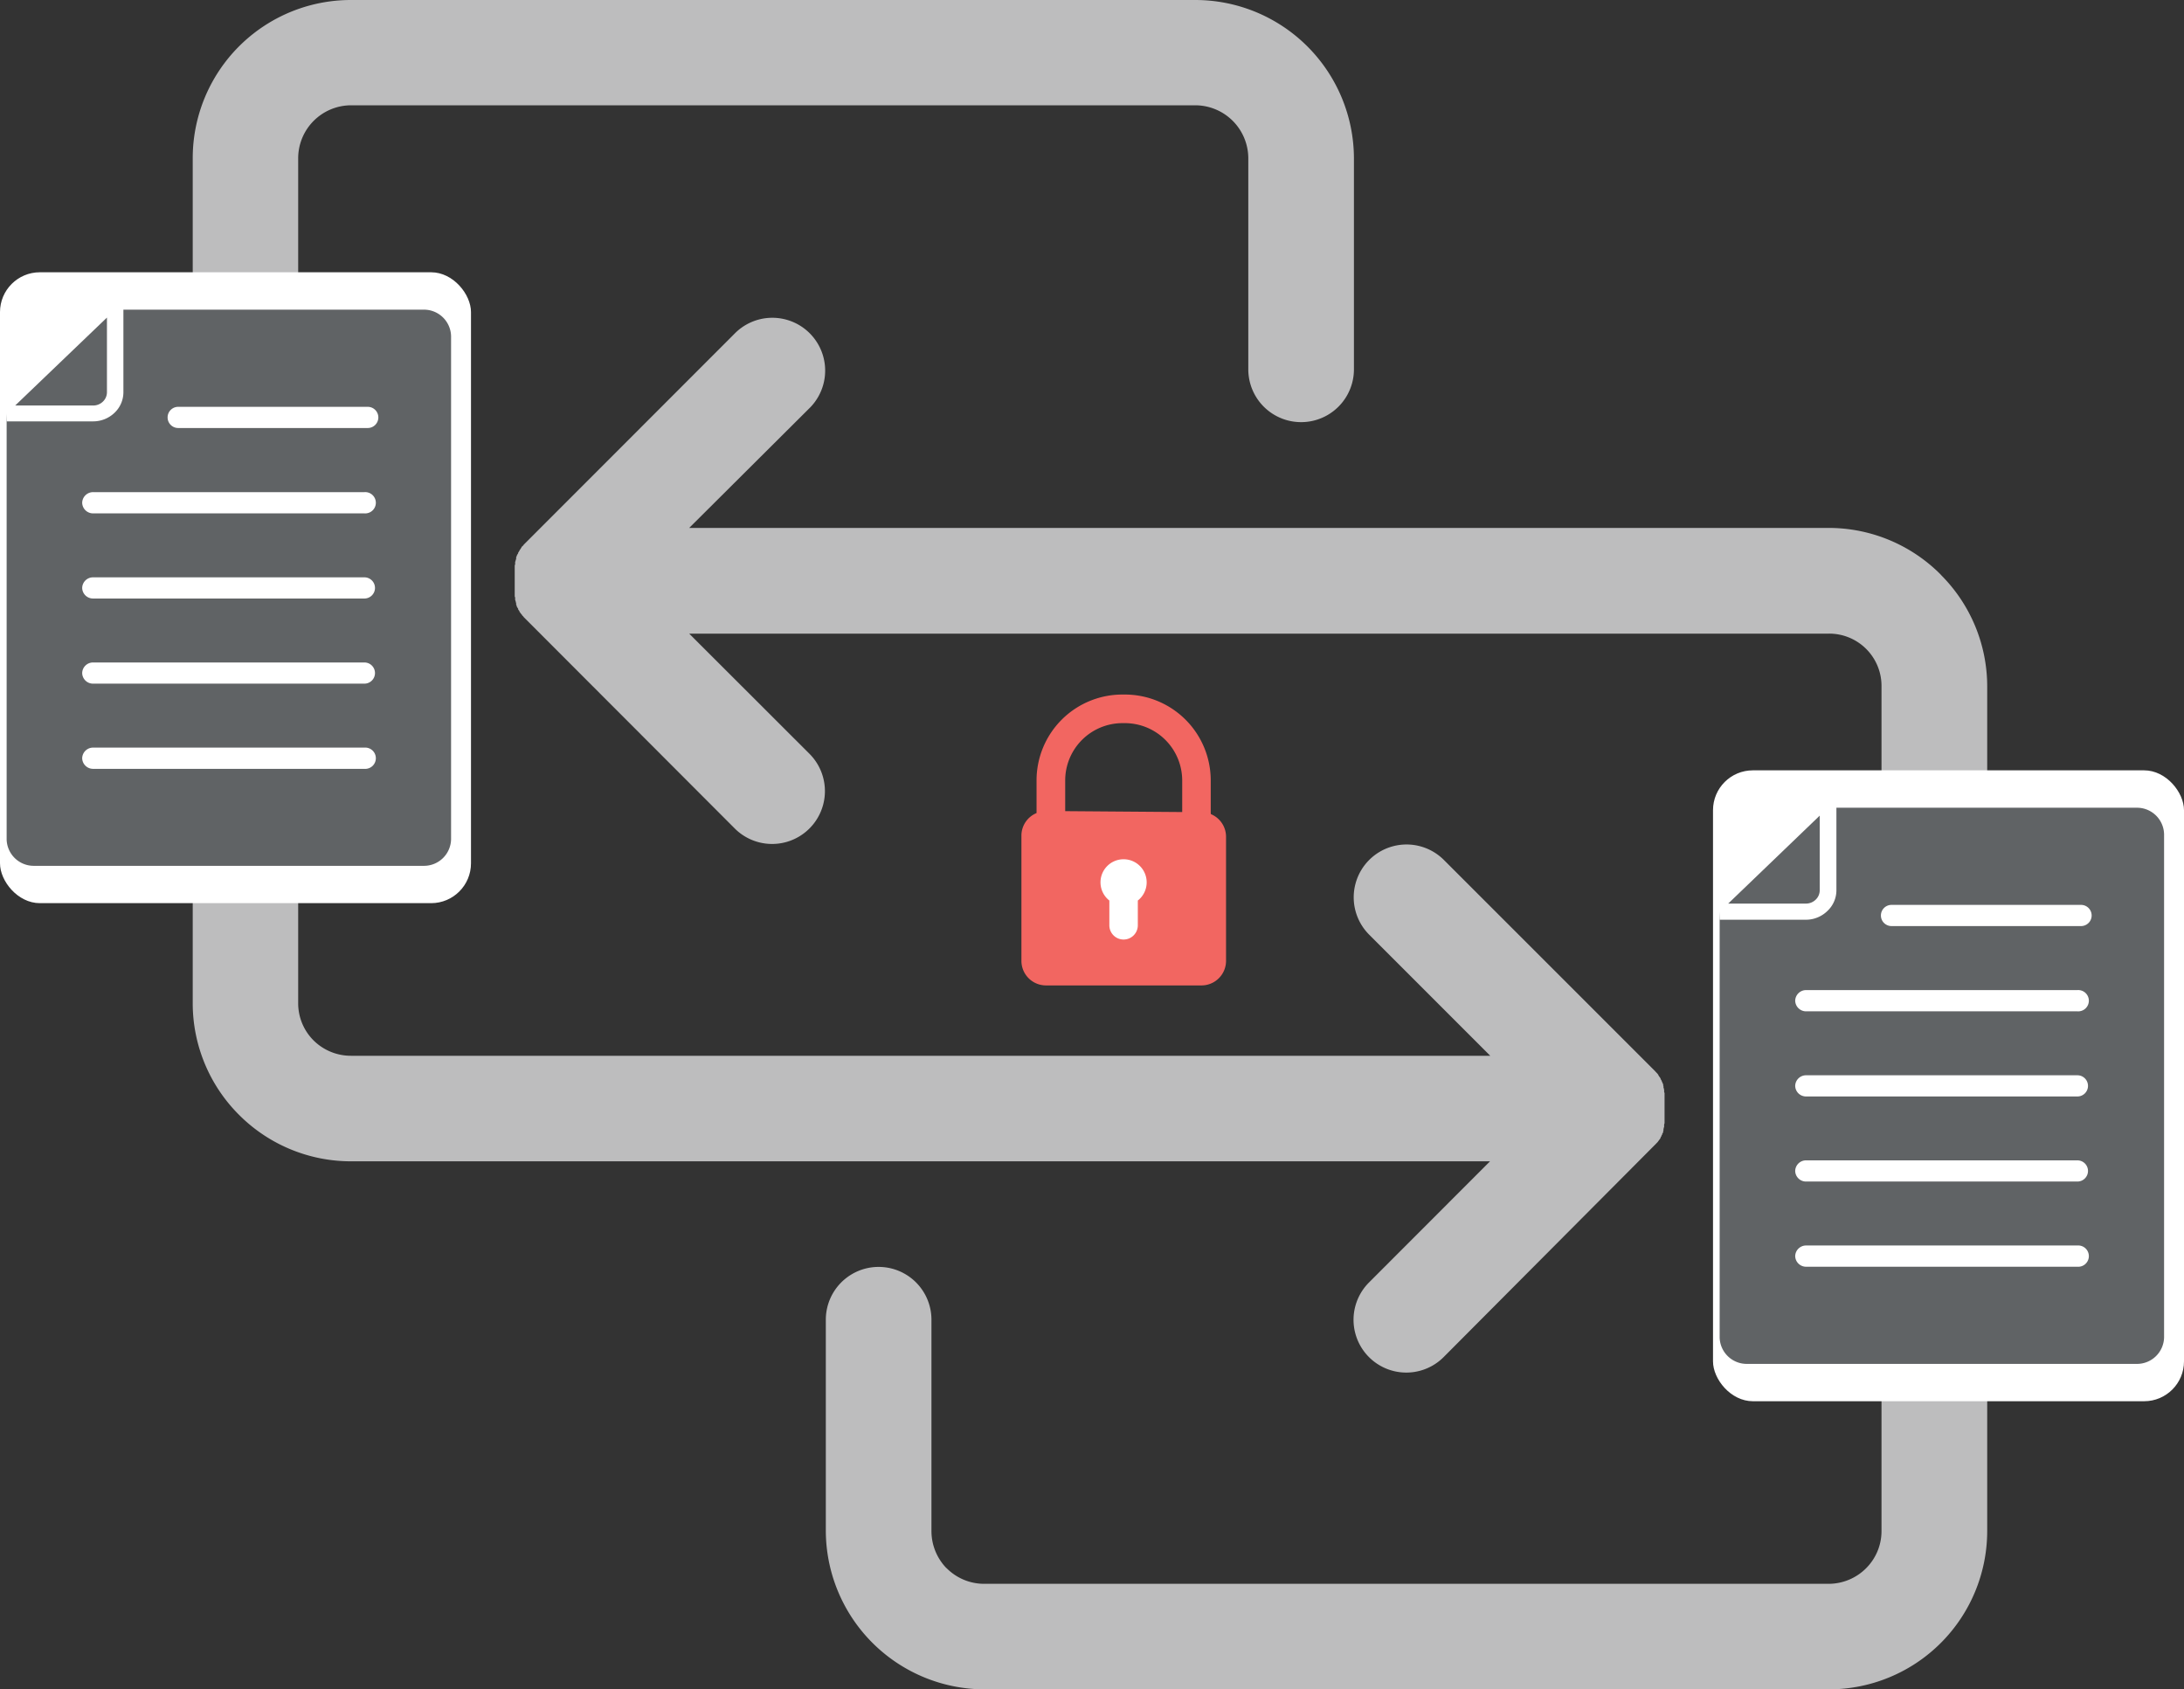
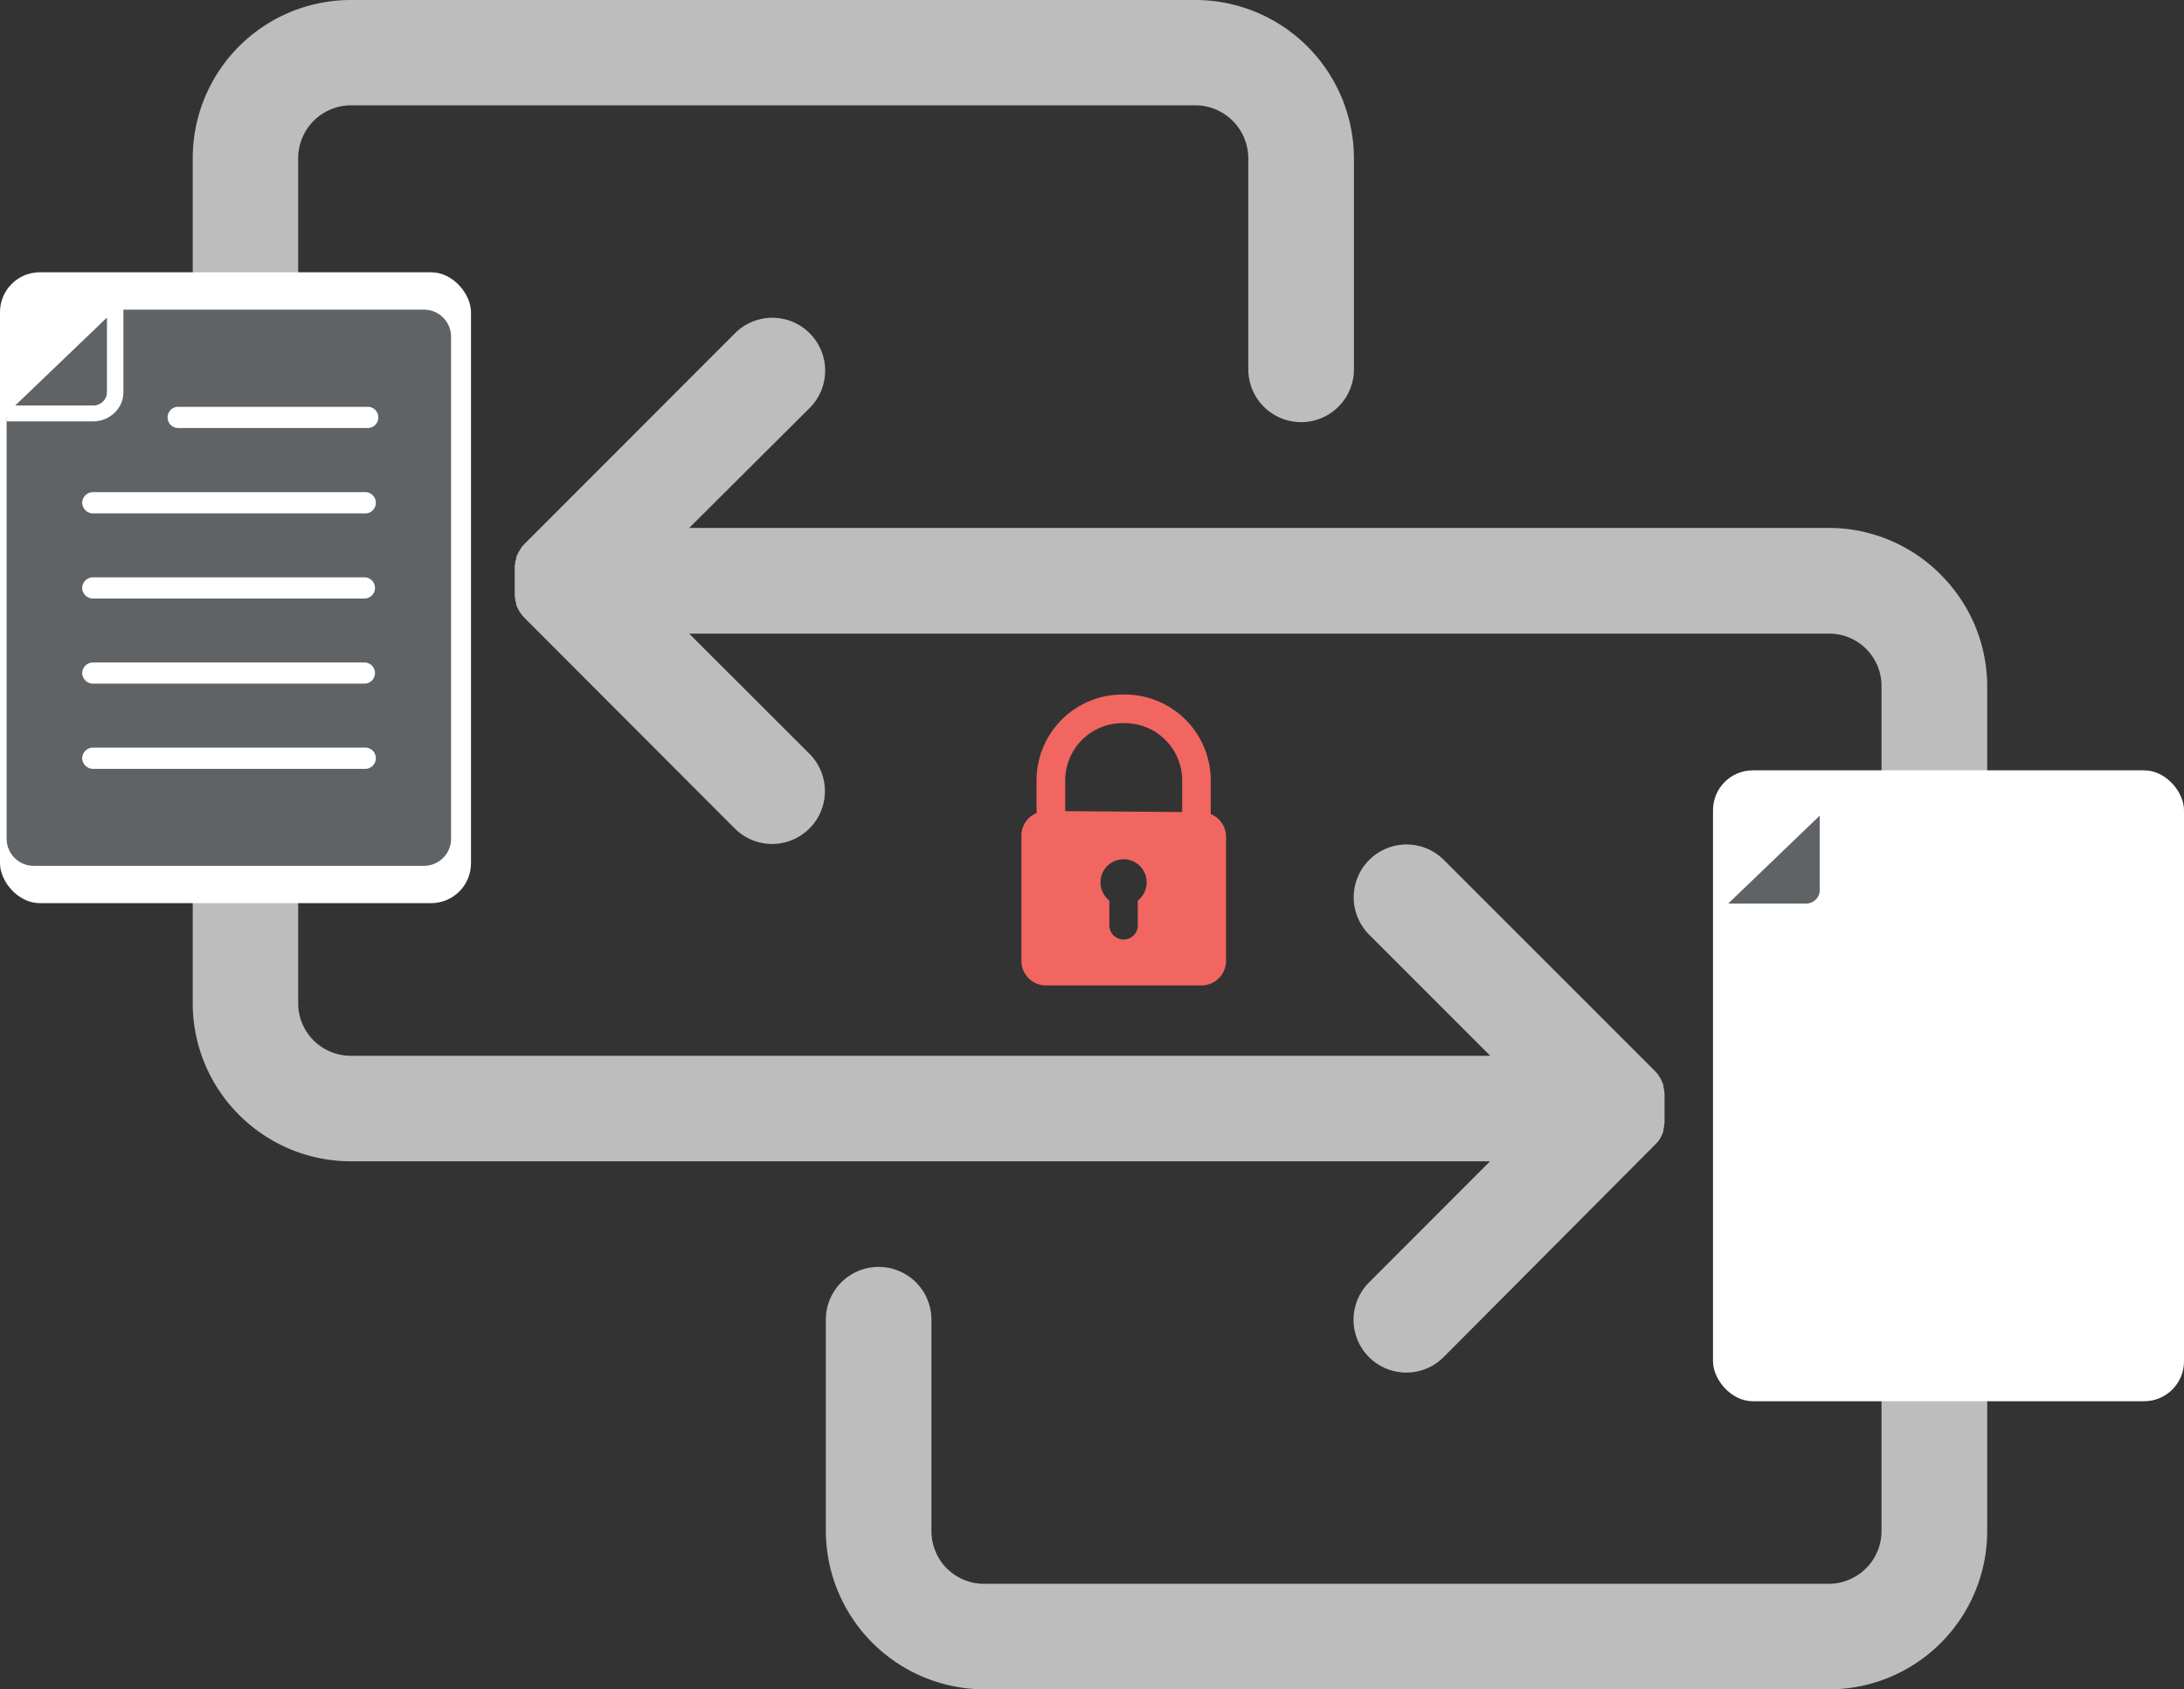
<svg xmlns="http://www.w3.org/2000/svg" id="Layer_1" data-name="Layer 1" viewBox="0 0 365.12 282.36">
  <rect x="0" y="0" width="365.12" height="282.36" fill="#333333" stroke="none" />
  <defs>
    <clipPath id="clip-path" transform="translate(-329.78 -371.27)">
      <rect x="329.78" y="371.27" width="365.12" height="282.36" fill="none" />
    </clipPath>
  </defs>
  <title>secure-portal-messaging</title>
  <g clip-path="url(#clip-path)">
    <path d="M445,459.51H635.49a26.41,26.41,0,0,1,18.69,7.75l.16.18A26.36,26.36,0,0,1,662,486V627.18a26.48,26.48,0,0,1-26.48,26.46H494.32a26.58,26.58,0,0,1-26.48-26.46V591.86a8.83,8.83,0,0,1,17.66,0v35.32a8.91,8.91,0,0,0,2.47,6.16l.09.07a8.83,8.83,0,0,0,6.26,2.59H635.49a8.87,8.87,0,0,0,6.25-2.59,8.78,8.78,0,0,0,2.59-6.23V486a8.74,8.74,0,0,0-8.84-8.82H445l20.23,20.21a8.83,8.83,0,0,1-12.49,12.48L417.5,474.58l-.16-.16,0,0-.1-.14-.16-.14,0-.05-.12-.14,0,0-.1-.12,0,0-.08-.12-.14-.16,0-.07-.07-.11-.05-.08-.07-.09-.05-.09,0-.1-.12-.18-.07-.09,0-.08-.07-.11,0-.1-.07-.11,0-.07,0-.1,0-.09-.05-.11,0-.1-.06-.12v-.09l-.06-.11,0-.08,0-.11,0-.09,0-.12-.07-.19,0-.11,0-.1v-.09l0-.1,0-.13v-.08l0-.14,0-.09v-.12l0-.07v-.13l0-.08,0-.16v-.07l0-.16v-.07l0-.14V469l0-.18v-.91l0-.17v-.05l0-.16v-.05l0-.18v-.07l0-.14,0-.07v-.12l0-.09v-.12l0-.11,0-.1v-.11l0-.1,0-.09V466l0-.13,0-.08.07-.21,0-.13,0-.07,0-.1,0-.11.06-.1V465l.06-.12,0-.09.05-.08,0-.09,0-.11,0-.1.07-.11,0-.08.07-.09,0-.11.07-.07.12-.19,0-.1.05-.07.07-.11.05-.09.07-.1,0-.05.14-.18.08-.14,0,0,.1-.14,0-.05.12-.14,0,0,.16-.13.1-.15,0,0,.16-.16,35.28-35.3a8.83,8.83,0,0,1,12.49,12.48Zm126.12,138.6a8.82,8.82,0,1,1-12.47-12.48l20.23-20.25H388.45a26.42,26.42,0,0,1-18.69-7.75l-.16-.16A26.35,26.35,0,0,1,362,538.92V397.73a26.44,26.44,0,0,1,26.48-26.46H529.64a26.53,26.53,0,0,1,26.49,26.46V433a8.83,8.83,0,1,1-17.66,0v-35.3a8.88,8.88,0,0,0-8.83-8.83H388.45a8.86,8.86,0,0,0-8.82,8.83V538.92a8.76,8.76,0,0,0,2.55,6.23,8.86,8.86,0,0,0,6.27,2.59H578.92l-20.23-20.23A8.82,8.82,0,1,1,571.16,515l35.3,35.29.16.18.14.14.14.16,0,0,.1.12,0,.06.1.12,0,.05.08.11.14.15,0,.07.09.11,0,.09.07.1.07.09,0,.1.12.16,0,.11.05.08.06.11.05.1,0,.11,0,.09.05.1,0,.07,0,.11,0,.08.06.13,0,.08.05.13,0,.07,0,.1,0,.09,0,.12.07.21,0,.11,0,.1,0,.09,0,.1,0,.13,0,.1,0,.12,0,.09,0,.12,0,.09,0,.12v.09l0,.14v.07l0,.14v.07l0,.14v1.38l0,.16v.05l0,.16v.07l0,.14v.09l0,.1,0,.09,0,.12,0,.11,0,.12,0,.09,0,.12,0,.09,0,.1,0,.11,0,.1-.07.21,0,.13,0,.08,0,.11,0,.09-.05.1,0,.11-.06.1,0,.09,0,.12,0,.07-.05.11,0,.08,0,.11-.05.09-.06.1-.05.09,0,.1-.12.16,0,.11-.07.08-.07.11,0,.09-.09.12,0,.05-.14.16-.08.12,0,0-.1.13,0,0-.1.14,0,0-.14.14-.14.15-.16.16Z" transform="translate(-329.78 -371.27)" fill="#bdbdbe" />
    <rect y="45.51" width="78.74" height="105.45" rx="6.66" fill="#fff" />
    <rect x="286.38" y="128.76" width="78.74" height="105.45" rx="6.66" fill="#fff" />
    <path d="M345.32,439.05h-13l15.34-14.7v12.48a2.16,2.16,0,0,1-.68,1.57,2.32,2.32,0,0,1-1.63.65" transform="translate(-329.78 -371.27)" fill="#606365" />
    <path d="M330.89,440.39v71.17a4.53,4.53,0,0,0,4.62,4.43h65.05a4.53,4.53,0,0,0,4.63-4.43V427.45a4.53,4.53,0,0,0-4.63-4.42H350.41v13.8a4.73,4.73,0,0,1-1.5,3.45,5.14,5.14,0,0,1-3.59,1.42H330.93Zm60.37,2.42H359.57a1.77,1.77,0,1,1,0-3.54h31.69a1.77,1.77,0,1,1,0,3.54M343.52,498a1.82,1.82,0,0,1,1.86-1.77H390.7a1.78,1.78,0,1,1,0,3.55H345.38a1.82,1.82,0,0,1-1.86-1.78m0-14.23a1.81,1.81,0,0,1,1.86-1.77H390.7a1.77,1.77,0,1,1,0,3.54H345.38a1.81,1.81,0,0,1-1.86-1.77m0-14.23a1.81,1.81,0,0,1,1.86-1.77H390.7a1.77,1.77,0,1,1,0,3.54H345.38a1.81,1.81,0,0,1-1.86-1.77m0-14.23a1.82,1.82,0,0,1,1.86-1.78H390.7a1.78,1.78,0,1,1,0,3.55H345.38a1.82,1.82,0,0,1-1.86-1.77" transform="translate(-329.78 -371.27)" fill="#606365" />
    <path d="M631.7,522.3h-13L634,507.6v12.48a2.16,2.16,0,0,1-.68,1.57,2.32,2.32,0,0,1-1.63.65" transform="translate(-329.78 -371.27)" fill="#606365" />
-     <path d="M617.27,523.64v71.17a4.53,4.53,0,0,0,4.62,4.43h65.05a4.53,4.53,0,0,0,4.63-4.43V510.7a4.53,4.53,0,0,0-4.63-4.42H636.79v13.8a4.73,4.73,0,0,1-1.5,3.45A5.14,5.14,0,0,1,631.7,525H617.31Zm60.37,2.42H646a1.77,1.77,0,1,1,0-3.54h31.69a1.77,1.77,0,1,1,0,3.54M629.9,581.22a1.82,1.82,0,0,1,1.86-1.77h45.32a1.78,1.78,0,1,1,0,3.55H631.76a1.82,1.82,0,0,1-1.86-1.78m0-14.23a1.81,1.81,0,0,1,1.86-1.77h45.32a1.77,1.77,0,1,1,0,3.54H631.76A1.81,1.81,0,0,1,629.9,567m0-14.23a1.81,1.81,0,0,1,1.86-1.77h45.32a1.77,1.77,0,1,1,0,3.54H631.76a1.81,1.81,0,0,1-1.86-1.77m0-14.23a1.82,1.82,0,0,1,1.86-1.78h45.32a1.78,1.78,0,1,1,0,3.55H631.76a1.82,1.82,0,0,1-1.86-1.77" transform="translate(-329.78 -371.27)" fill="#606365" />
  </g>
-   <rect x="176.92" y="140.58" width="22.84" height="19.61" fill="#fff" />
  <g clip-path="url(#clip-path)">
    <path d="M530.83,507h0m.11,0h0m.1,0h0m.1,0h0m.1,0h0m.1,0h0m.1,0h0m.1,0h0m.1,0h0m.09,0h0m-1-.15h0m-22.87,0v-5.14a9.58,9.58,0,0,1,9.57-9.57h.42a9.59,9.59,0,0,1,9.57,9.57V507ZM520,521.79v4.14a2.38,2.38,0,0,1-4.76,0v-4.14a3.86,3.86,0,1,1,4.76,0M504.44,507h0m-.1,0h0m-.1,0h0m-.11,0h0m-.1,0h0m-.1,0h0m-.1,0h0m-.09,0h0m-.1,0h0m-.1,0h0m1-.15h0m27.65.32h0v-5.46a14.36,14.36,0,0,0-14.35-14.35h-.42a14.35,14.35,0,0,0-14.35,14.35v5.46h0a4.08,4.08,0,0,0-2.53,3.78v20.93a4.11,4.11,0,0,0,4.1,4.1h26a4.11,4.11,0,0,0,4.11-4.1V511.13a4.1,4.1,0,0,0-2.53-3.78" transform="translate(-329.78 -371.27)" fill="#f26661" />
  </g>
</svg>